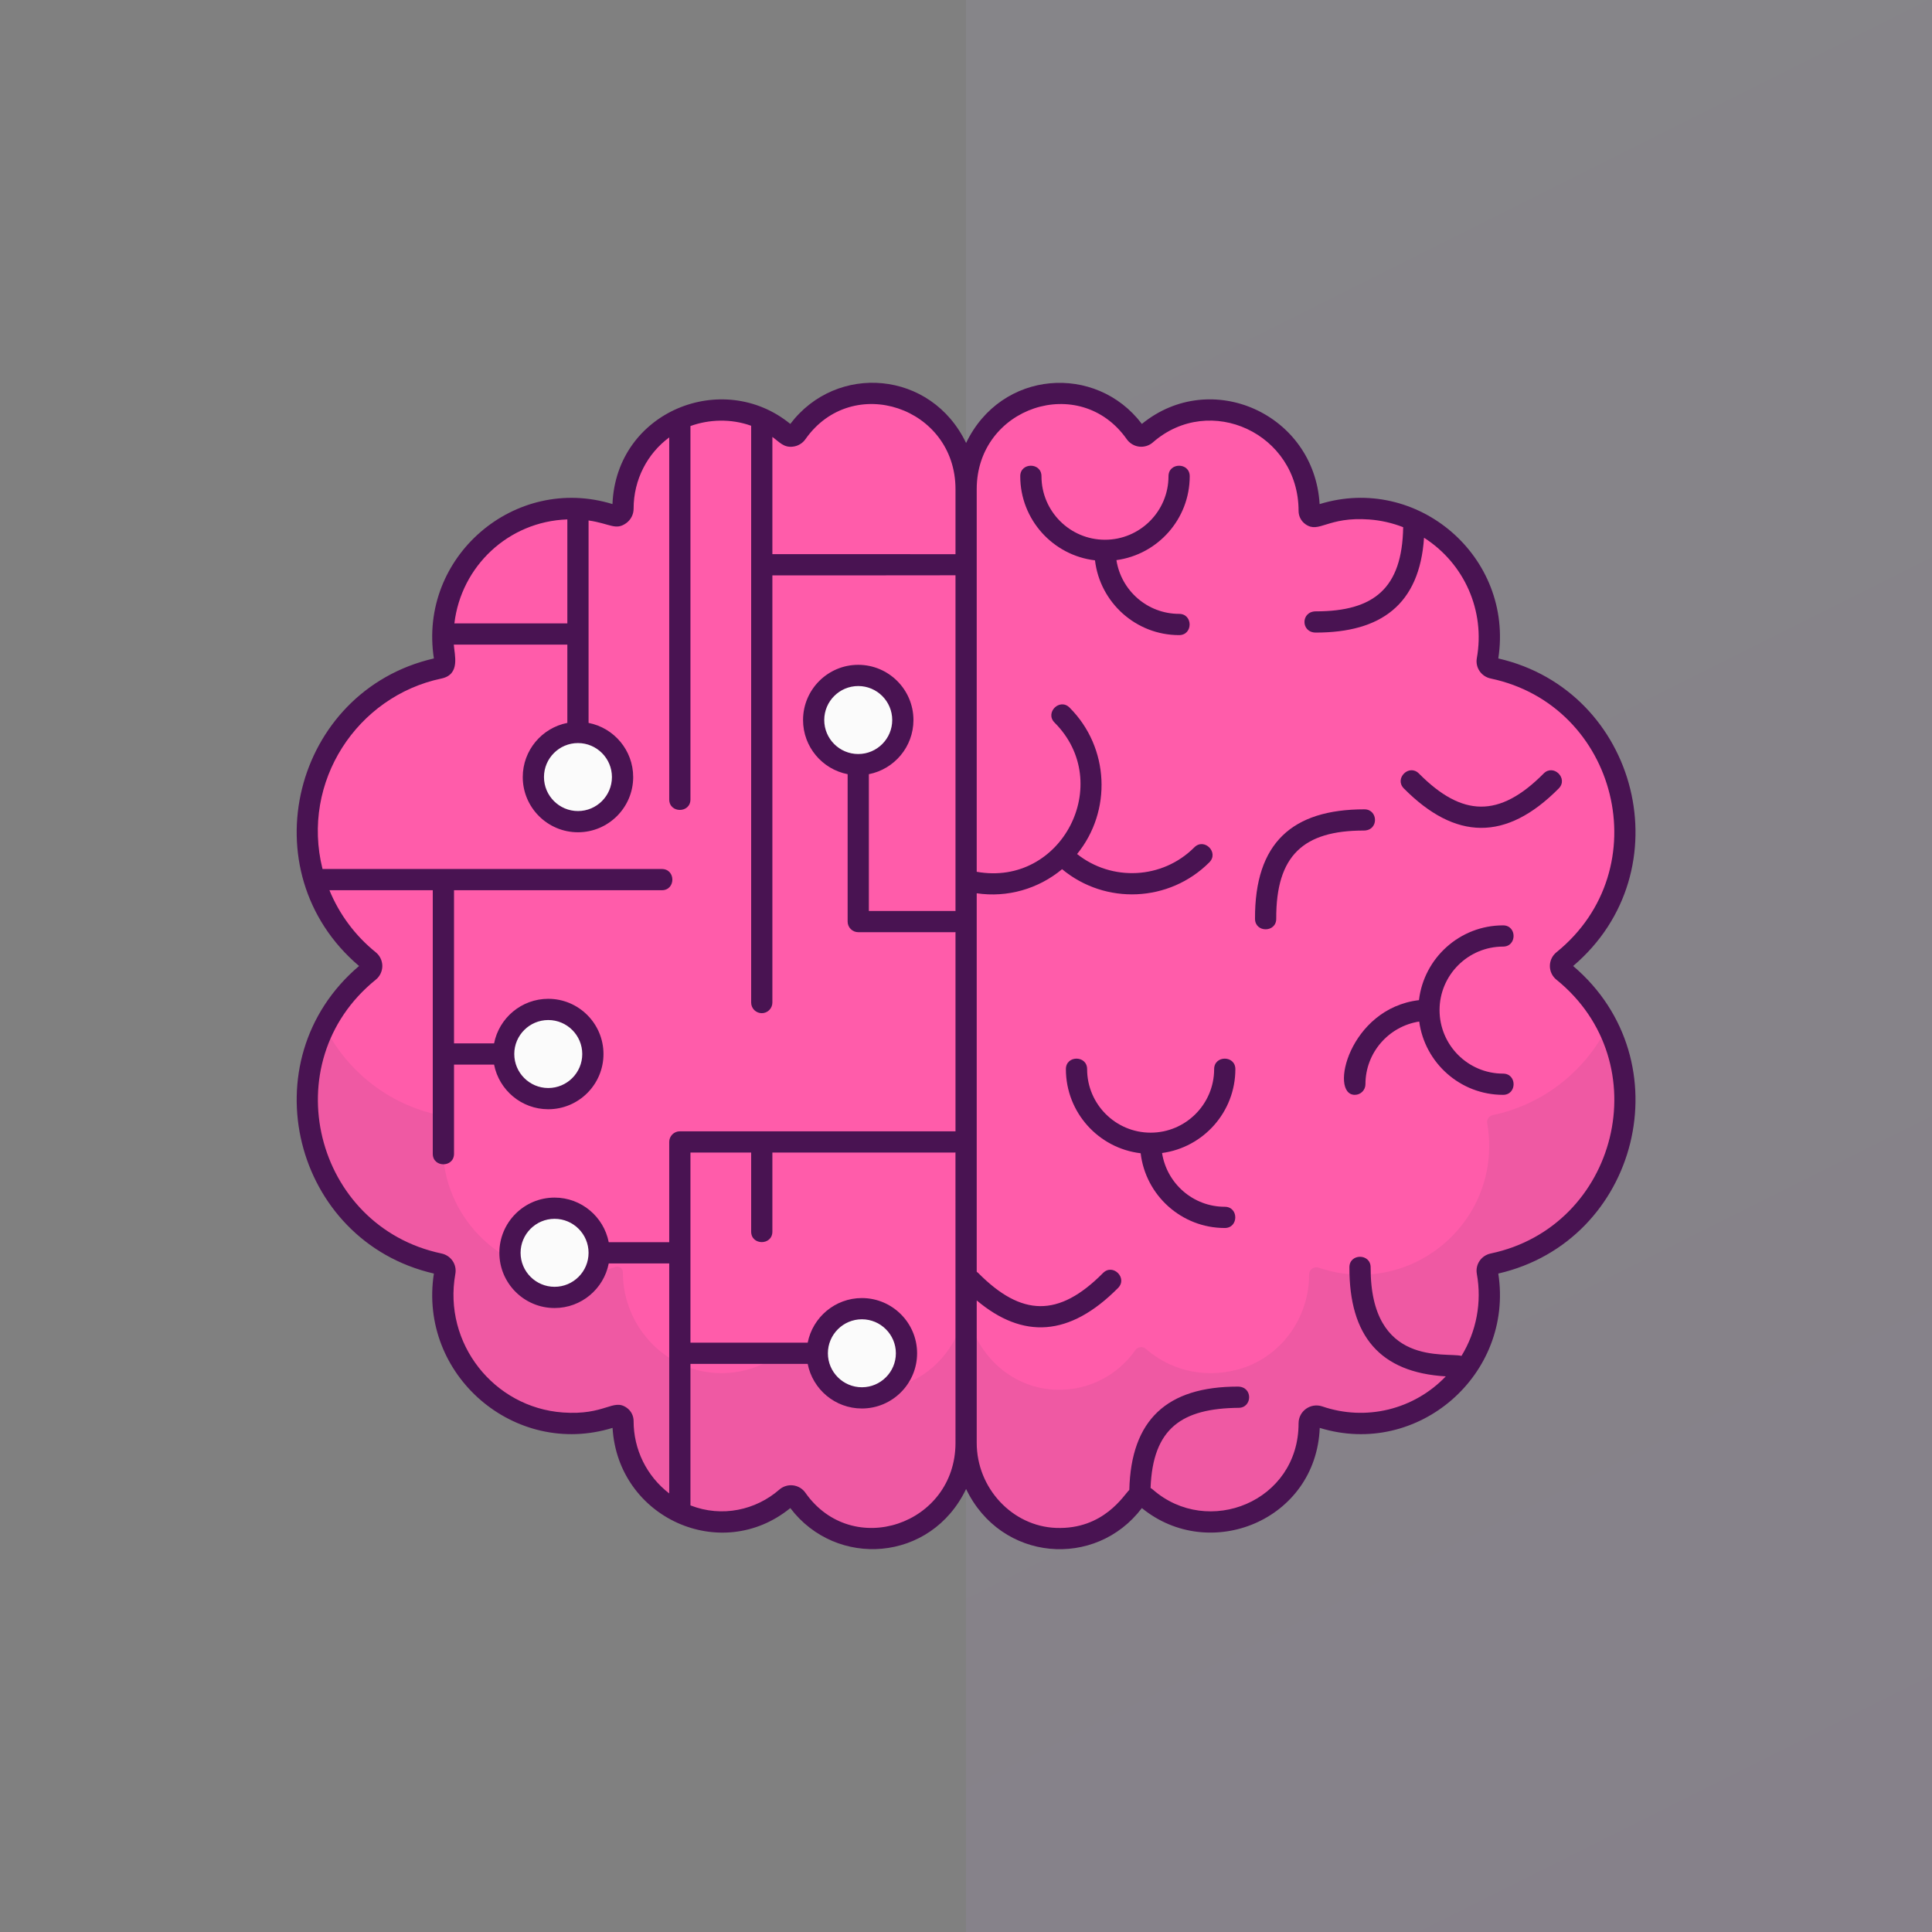
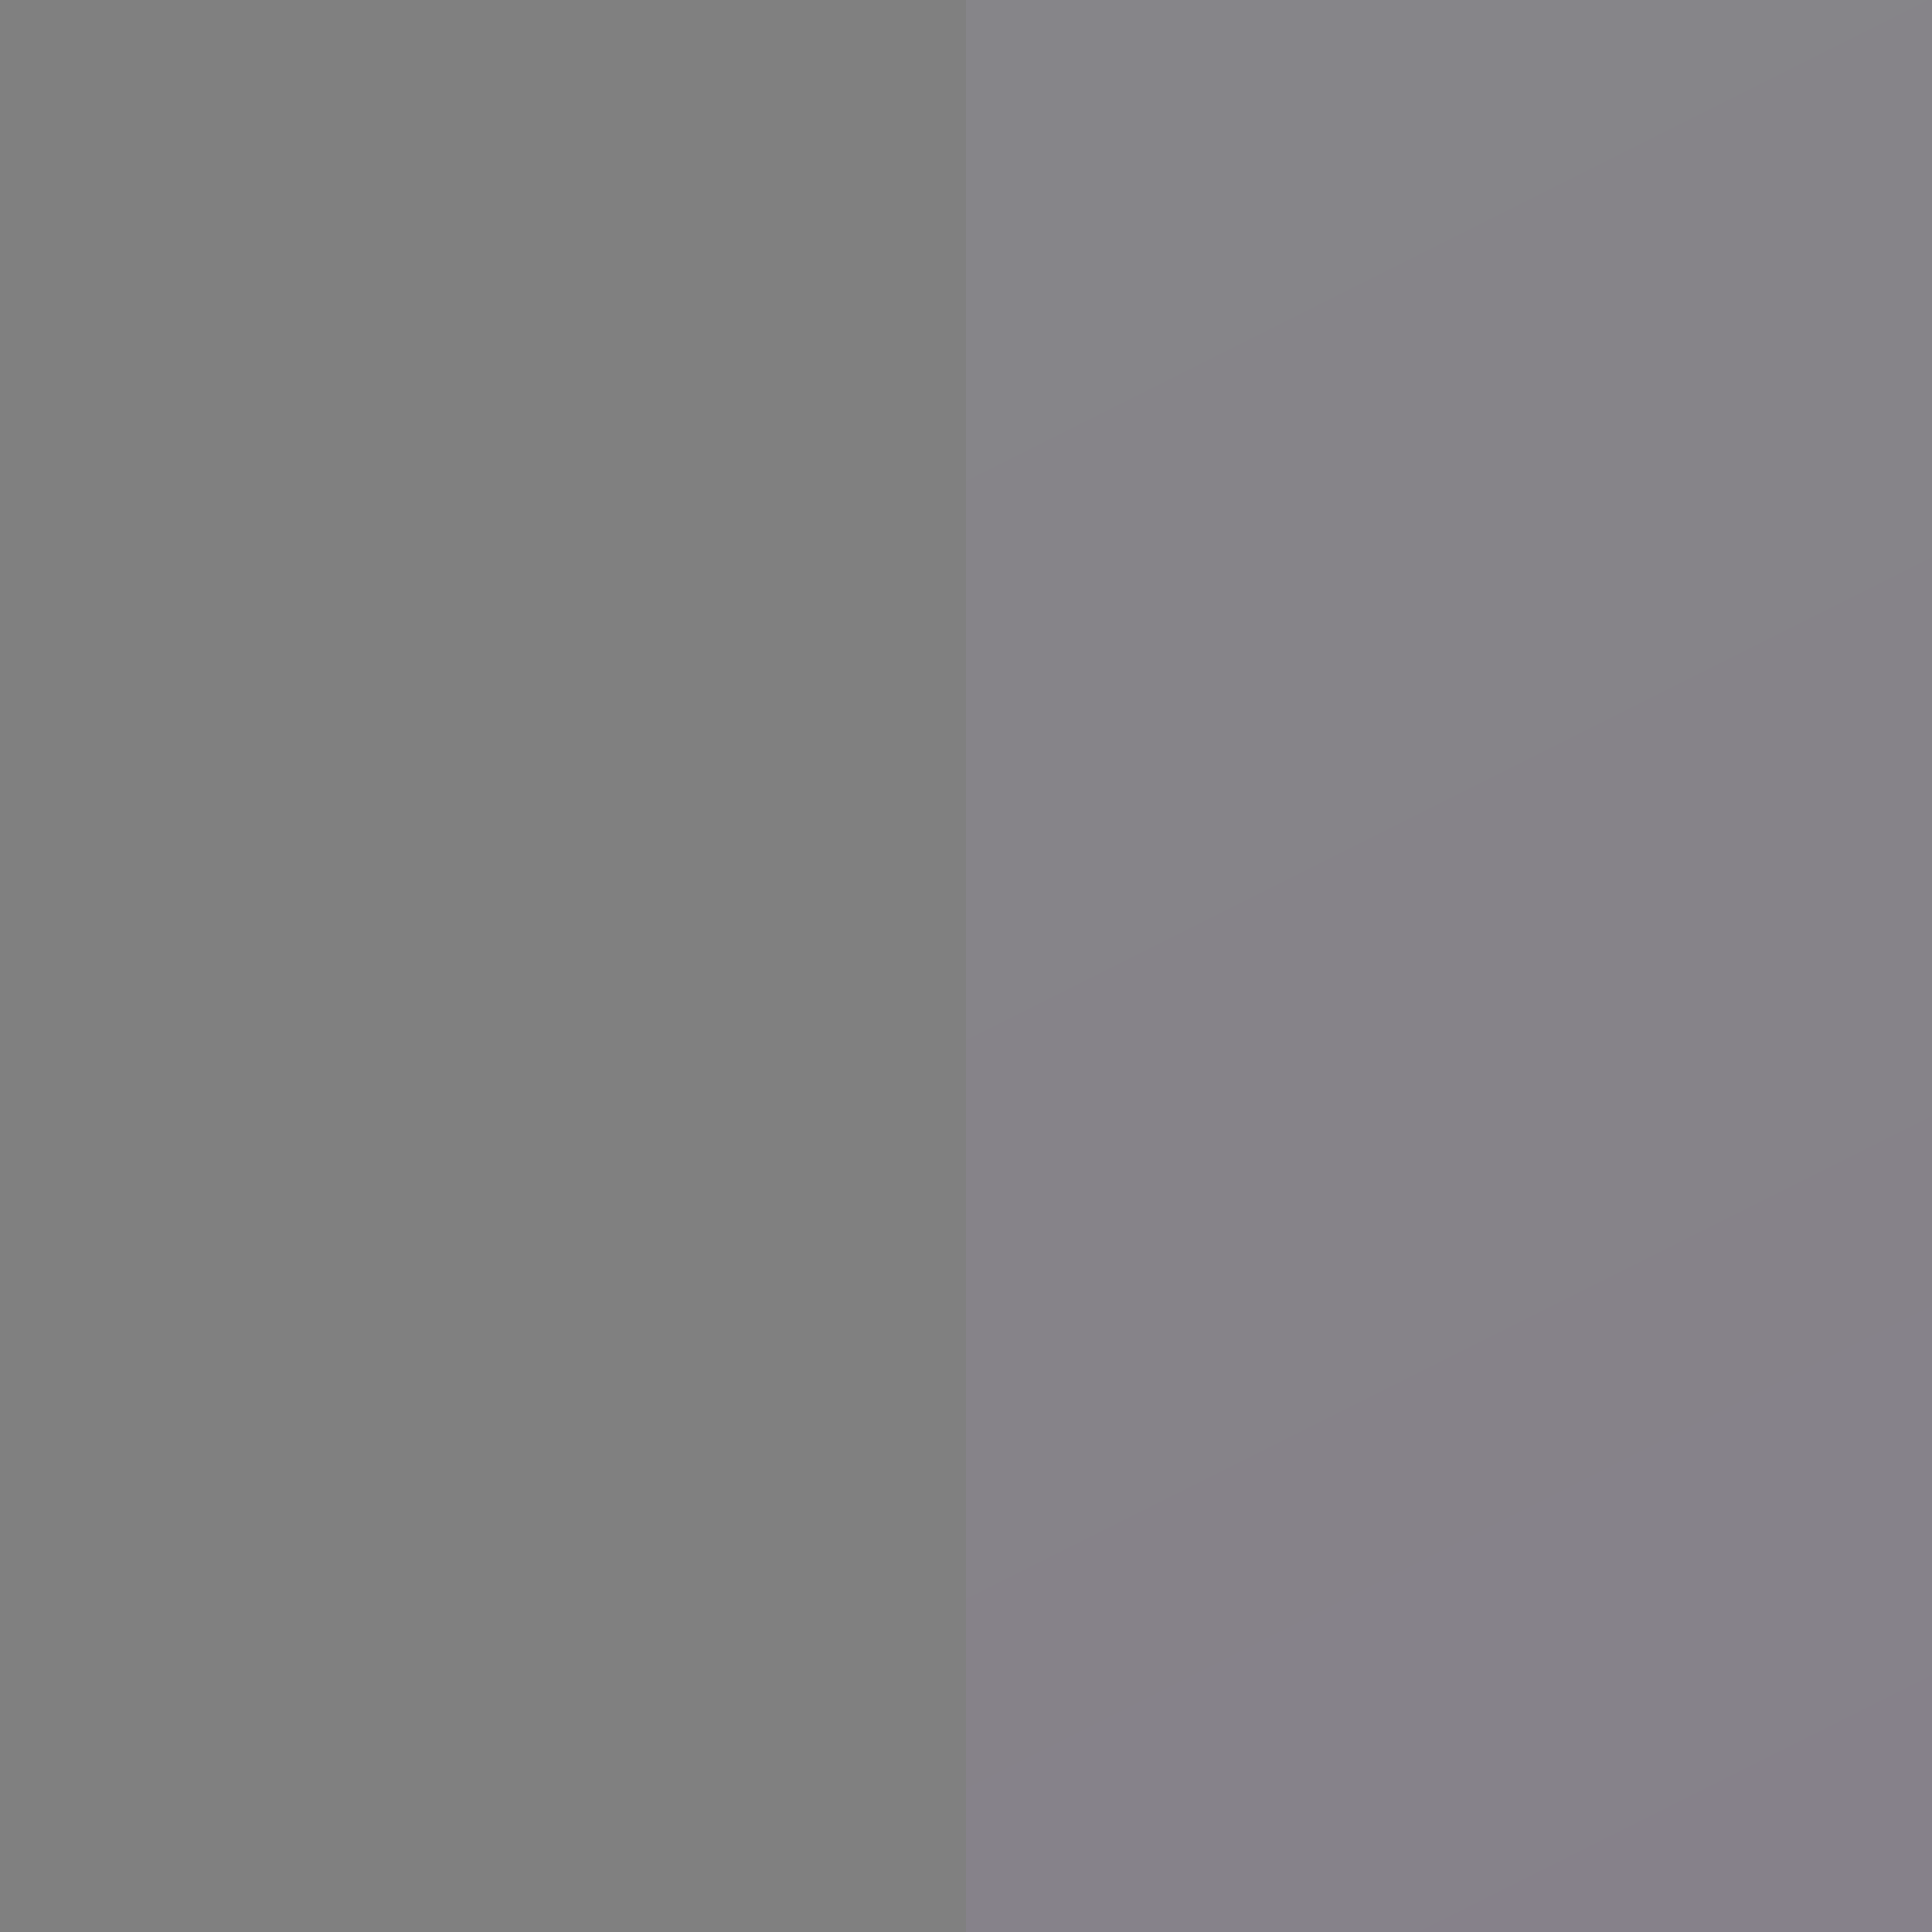
<svg xmlns="http://www.w3.org/2000/svg" width="64" height="64" viewBox="0 0 64 64" fill="none">
  <rect x="0" y="0" width="64" height="64" fill="#808080" stroke="none" />
  <rect x="32" width="32" height="64" fill="url(#paint0_linear_691_8561)" fill-opacity="0.08" />
  <g clip-path="url(#clip0_691_8561)">
    <g clip-path="url(#clip1_691_8561)">
      <path d="M31.529 14.53C31.009 13.67 30.097 13.076 29.033 13.036C27.94 12.993 26.968 13.523 26.39 14.347C26.309 14.463 26.147 14.482 26.041 14.389C25.268 13.714 24.176 13.396 23.018 13.698C21.599 14.069 20.633 15.384 20.633 16.852C20.633 16.991 20.52 17.091 20.394 17.091C20.365 17.091 20.339 17.086 20.311 17.077C19.784 16.896 19.21 16.815 18.613 16.859C16.725 16.998 15.132 18.4 14.753 20.257C14.64 20.814 14.642 21.355 14.733 21.865C14.756 21.99 14.67 22.108 14.545 22.134C12.047 22.66 10.172 24.874 10.172 27.53C10.172 29.262 10.972 30.809 12.222 31.82C12.338 31.913 12.338 32.089 12.222 32.182C11.611 32.674 11.107 33.296 10.752 34.006C10.381 34.748 10.172 35.585 10.172 36.471C10.172 39.127 12.047 41.342 14.545 41.867C14.67 41.894 14.756 42.011 14.733 42.136C14.642 42.646 14.64 43.187 14.753 43.745C15.132 45.601 16.725 47.004 18.613 47.142C19.237 47.188 19.836 47.097 20.381 46.9C20.504 46.854 20.633 46.944 20.633 47.074V47.077C20.633 48.886 22.074 50.41 23.883 50.417C24.709 50.421 25.465 50.115 26.041 49.612C26.147 49.519 26.309 49.538 26.39 49.654C26.968 50.479 27.94 51.008 29.033 50.966C30.185 50.922 31.157 50.229 31.649 49.255C31.879 48.804 31.999 48.305 31.999 47.798V16.203C31.999 15.597 31.828 15.02 31.529 14.53Z" fill="#EF59A3" />
      <path d="M51.777 32.182C51.75 32.16 51.728 32.132 51.713 32.101C51.698 32.07 51.69 32.035 51.69 32.001C51.69 31.966 51.698 31.931 51.713 31.9C51.728 31.869 51.75 31.841 51.777 31.82C53.027 30.809 53.827 29.262 53.827 27.53C53.827 24.874 51.951 22.66 49.453 22.134C49.328 22.108 49.242 21.99 49.265 21.865C49.357 21.355 49.358 20.814 49.246 20.257C48.866 18.4 47.274 16.998 45.386 16.859C44.762 16.813 44.162 16.904 43.617 17.101C43.494 17.147 43.366 17.057 43.366 16.927V16.924C43.366 15.115 41.925 13.591 40.116 13.584C39.29 13.581 38.534 13.886 37.957 14.389C37.852 14.482 37.69 14.463 37.609 14.347C37.031 13.523 36.059 12.993 34.965 13.036C33.294 13.099 32 14.531 32 16.203V47.798C32 49.47 33.294 50.902 34.965 50.966C36.059 51.008 37.031 50.479 37.609 49.654C37.69 49.538 37.852 49.519 37.957 49.612C38.731 50.287 39.822 50.605 40.981 50.303C42.399 49.932 43.366 48.617 43.366 47.149C43.366 47.011 43.478 46.91 43.605 46.91C43.633 46.91 43.66 46.916 43.688 46.924C44.215 47.105 44.788 47.186 45.386 47.142C47.274 47.004 48.866 45.601 49.246 43.745C49.358 43.187 49.357 42.646 49.265 42.136C49.242 42.011 49.328 41.894 49.453 41.867C51.951 41.342 53.827 39.127 53.827 36.471C53.827 35.585 53.618 34.748 53.247 34.006C52.893 33.3 52.392 32.678 51.777 32.182Z" fill="#EF59A3" />
      <path d="M31.529 14.53C31.009 13.67 30.097 13.076 29.033 13.036C27.94 12.993 26.968 13.523 26.39 14.347C26.309 14.463 26.147 14.482 26.041 14.389C25.268 13.714 24.176 13.396 23.018 13.698C21.599 14.069 20.633 15.384 20.633 16.852C20.633 16.991 20.52 17.091 20.394 17.091C20.365 17.091 20.339 17.086 20.311 17.077C19.784 16.896 19.21 16.815 18.613 16.859C16.725 16.998 15.132 18.4 14.753 20.257C14.64 20.814 14.642 21.355 14.733 21.865C14.756 21.99 14.67 22.108 14.545 22.134C12.047 22.66 10.172 24.874 10.172 27.53C10.172 29.262 10.972 30.809 12.222 31.82C12.338 31.913 12.338 32.089 12.222 32.182C11.611 32.674 11.107 33.296 10.752 34.006C11.494 35.488 12.881 36.589 14.545 36.938C14.67 36.965 14.756 37.082 14.733 37.207C14.642 37.717 14.64 38.258 14.753 38.816C15.132 40.672 16.725 42.075 18.613 42.214C19.237 42.259 19.836 42.168 20.381 41.971C20.504 41.925 20.633 42.015 20.633 42.145V42.148C20.633 43.957 22.074 45.481 23.883 45.488C24.709 45.492 25.465 45.186 26.041 44.683C26.147 44.59 26.309 44.609 26.39 44.725C26.968 45.55 27.94 46.079 29.033 46.037C30.185 45.993 31.157 45.3 31.649 44.326C31.879 43.875 31.999 43.376 31.999 42.869V16.203C31.999 15.597 31.828 15.02 31.529 14.53Z" fill="#FF5CAA" />
      <path d="M51.777 32.182C51.75 32.16 51.728 32.132 51.713 32.101C51.698 32.07 51.69 32.035 51.69 32.001C51.69 31.966 51.698 31.931 51.713 31.9C51.728 31.869 51.75 31.841 51.777 31.82C53.027 30.809 53.827 29.262 53.827 27.53C53.827 24.874 51.951 22.66 49.453 22.134C49.328 22.108 49.242 21.99 49.265 21.865C49.357 21.355 49.358 20.814 49.246 20.257C48.866 18.4 47.274 16.998 45.386 16.859C44.762 16.813 44.162 16.904 43.617 17.101C43.494 17.147 43.366 17.057 43.366 16.927V16.924C43.366 15.115 41.925 13.591 40.116 13.584C39.29 13.581 38.534 13.886 37.957 14.389C37.852 14.482 37.69 14.463 37.609 14.347C37.031 13.523 36.059 12.993 34.965 13.036C33.294 13.099 32 14.531 32 16.203V42.869C32 44.541 33.294 45.973 34.965 46.037C36.059 46.079 37.031 45.55 37.609 44.725C37.69 44.609 37.852 44.59 37.957 44.683C38.731 45.358 39.822 45.676 40.981 45.374C42.399 45.003 43.366 43.688 43.366 42.221C43.366 42.082 43.478 41.981 43.605 41.981C43.633 41.981 43.66 41.987 43.688 41.995C44.215 42.177 44.788 42.257 45.386 42.214C47.274 42.075 48.866 40.672 49.246 38.816C49.358 38.258 49.357 37.717 49.265 37.207C49.242 37.082 49.328 36.965 49.453 36.938C51.118 36.589 52.505 35.488 53.247 34.006C52.893 33.3 52.392 32.678 51.777 32.182Z" fill="#FF5CAA" />
      <path d="M28.431 25.33C29.247 25.33 29.908 24.668 29.908 23.852C29.908 23.037 29.247 22.375 28.431 22.375C27.615 22.375 26.953 23.037 26.953 23.852C26.953 24.668 27.615 25.33 28.431 25.33Z" fill="#FBFBFB" />
      <path d="M19.142 27.219C19.957 27.219 20.619 26.557 20.619 25.741C20.619 24.925 19.957 24.264 19.142 24.264C18.326 24.264 17.664 24.925 17.664 25.741C17.664 26.557 18.326 27.219 19.142 27.219Z" fill="#FBFBFB" />
      <path d="M18.157 36.394C18.973 36.394 19.635 35.733 19.635 34.917C19.635 34.101 18.973 33.44 18.157 33.44C17.341 33.44 16.68 34.101 16.68 34.917C16.68 35.733 17.341 36.394 18.157 36.394Z" fill="#FBFBFB" />
      <path d="M18.368 42.98C19.184 42.98 19.846 42.319 19.846 41.503C19.846 40.687 19.184 40.025 18.368 40.025C17.552 40.025 16.891 40.687 16.891 41.503C16.891 42.319 17.552 42.98 18.368 42.98Z" fill="#FBFBFB" />
-       <path d="M28.548 46.308C29.364 46.308 30.025 45.647 30.025 44.831C30.025 44.015 29.364 43.353 28.548 43.353C27.732 43.353 27.07 44.015 27.07 44.831C27.07 45.647 27.732 46.308 28.548 46.308Z" fill="#FBFBFB" />
      <path d="M14.358 22.178C14.379 22.301 14.293 22.417 14.17 22.443C13.372 22.61 12.639 22.951 12.008 23.424C12.667 22.832 13.469 22.398 14.358 22.178Z" fill="#FF5CAA" />
      <path d="M52.112 32C55.802 28.866 54.29 22.882 49.633 21.812C50.152 18.448 46.954 15.699 43.714 16.699C43.538 13.715 40.118 12.176 37.826 14.043C36.308 12.038 33.166 12.249 32.003 14.675C30.849 12.266 27.714 12.018 26.18 14.043C23.943 12.216 20.413 13.626 20.289 16.698C17.051 15.703 13.854 18.448 14.373 21.812C9.717 22.882 8.204 28.865 11.894 32C8.205 35.133 9.716 41.117 14.373 42.188C13.854 45.551 17.052 48.3 20.292 47.3C20.469 50.283 23.887 51.824 26.18 49.957C27.698 51.96 30.84 51.752 32.003 49.325C33.157 51.732 36.292 51.982 37.826 49.957C40.063 51.783 43.594 50.373 43.718 47.301C46.977 48.303 50.149 45.53 49.633 42.188C54.29 41.117 55.802 35.134 52.112 32ZM18.794 17.206V20.65H15.052C15.276 18.761 16.837 17.274 18.794 17.206ZM19.146 24.615C19.766 24.615 20.271 25.12 20.271 25.741C20.271 26.362 19.766 26.867 19.146 26.867C18.525 26.867 18.02 26.362 18.02 25.741C18.02 25.12 18.525 24.615 19.146 24.615ZM31.652 47.796C31.652 50.51 28.234 51.662 26.681 49.451C26.634 49.383 26.573 49.327 26.503 49.284C26.432 49.242 26.353 49.215 26.272 49.205C26.19 49.195 26.107 49.202 26.028 49.227C25.95 49.251 25.877 49.291 25.815 49.346C25.041 50.022 23.919 50.277 22.872 49.868V45.181H26.756C26.921 46.022 27.663 46.658 28.551 46.658C29.559 46.658 30.38 45.838 30.38 44.829C30.38 43.821 29.559 43 28.551 43C27.663 43 26.921 43.637 26.756 44.478H22.872V38.179H24.883V40.798C24.883 41.262 25.586 41.263 25.586 40.798V38.179H31.626C31.635 38.179 31.643 38.177 31.651 38.176L31.652 47.796ZM27.425 44.829C27.425 44.209 27.93 43.703 28.551 43.703C29.172 43.703 29.677 44.209 29.677 44.829C29.677 45.45 29.172 45.955 28.551 45.955C27.93 45.955 27.425 45.45 27.425 44.829ZM31.652 30.179C31.643 30.178 31.635 30.177 31.626 30.177H28.782V25.646C29.623 25.482 30.259 24.74 30.259 23.852C30.259 22.844 29.439 22.023 28.43 22.023C27.422 22.023 26.602 22.843 26.602 23.852C26.602 24.74 27.238 25.482 28.079 25.646V30.528C28.079 30.621 28.116 30.711 28.182 30.777C28.248 30.843 28.337 30.88 28.43 30.88H31.626C31.635 30.88 31.643 30.878 31.652 30.877V37.478C31.643 37.478 31.635 37.476 31.626 37.476H22.521C22.427 37.476 22.338 37.513 22.272 37.579C22.206 37.645 22.169 37.734 22.169 37.827V41.15H20.165C20.001 40.309 19.259 39.672 18.371 39.672C17.363 39.672 16.542 40.492 16.542 41.501C16.542 42.51 17.363 43.33 18.371 43.33C19.259 43.33 20.001 42.694 20.165 41.853H22.169V49.472C21.801 49.19 21.503 48.827 21.298 48.411C21.094 47.995 20.988 47.537 20.989 47.074C20.989 46.898 20.904 46.733 20.76 46.633C20.306 46.314 20.046 46.892 18.643 46.79C16.361 46.624 14.671 44.501 15.084 42.198C15.14 41.885 14.938 41.589 14.623 41.523C10.42 40.638 9.044 35.207 12.447 32.454C12.515 32.4 12.57 32.33 12.607 32.252C12.645 32.173 12.665 32.087 12.665 32C12.665 31.912 12.645 31.826 12.607 31.748C12.57 31.669 12.515 31.6 12.447 31.545C11.771 31 11.243 30.293 10.913 29.49H14.336V38.22C14.336 38.685 15.04 38.685 15.04 38.22V35.267H16.367C16.532 36.108 17.273 36.745 18.162 36.745C19.17 36.745 19.991 35.925 19.991 34.916C19.991 33.907 19.17 33.087 18.162 33.087C17.273 33.087 16.532 33.724 16.367 34.564H15.04V29.49H21.924C22.389 29.49 22.389 28.787 21.924 28.787H10.684C9.96 25.889 11.835 23.064 14.623 22.477C15.26 22.343 15.054 21.692 15.033 21.353H18.794V23.947C17.953 24.111 17.317 24.853 17.317 25.741C17.317 26.749 18.137 27.57 19.146 27.57C20.154 27.57 20.975 26.749 20.975 25.741C20.975 24.852 20.338 24.111 19.497 23.947V17.241C20.208 17.344 20.392 17.581 20.742 17.331C20.819 17.276 20.881 17.204 20.924 17.12C20.967 17.037 20.989 16.944 20.989 16.85C20.988 15.891 21.445 15.023 22.169 14.49V26.481C22.169 26.946 22.872 26.946 22.872 26.481V14.113C23.487 13.891 24.212 13.863 24.883 14.104V33.211C24.883 33.304 24.92 33.394 24.986 33.46C25.052 33.526 25.142 33.563 25.235 33.563C25.328 33.563 25.418 33.526 25.483 33.46C25.549 33.394 25.586 33.304 25.586 33.211V19.06C25.641 19.06 31.597 19.061 31.652 19.057V30.179ZM28.43 24.978C27.809 24.978 27.304 24.473 27.304 23.852C27.304 23.231 27.809 22.726 28.43 22.726C29.051 22.726 29.556 23.231 29.556 23.852C29.556 24.473 29.051 24.978 28.43 24.978ZM19.497 41.501C19.497 42.122 18.992 42.627 18.371 42.627C17.75 42.627 17.245 42.122 17.245 41.501C17.245 40.88 17.751 40.375 18.371 40.375C18.992 40.375 19.497 40.88 19.497 41.501ZM17.036 34.916C17.036 34.295 17.541 33.79 18.162 33.79C18.783 33.79 19.288 34.295 19.288 34.916C19.288 35.537 18.783 36.042 18.162 36.042C17.541 36.042 17.036 35.537 17.036 34.916ZM31.652 18.359C31.597 18.355 25.641 18.357 25.586 18.357V14.474C25.823 14.644 25.958 14.834 26.271 14.795C26.353 14.785 26.432 14.758 26.502 14.715C26.573 14.673 26.634 14.616 26.681 14.549C28.233 12.339 31.652 13.486 31.652 16.203V18.359ZM49.384 41.523C49.069 41.589 48.866 41.885 48.922 42.198C49.092 43.135 48.911 44.103 48.414 44.916C47.909 44.785 45.392 45.296 45.404 41.982C45.405 41.518 44.702 41.515 44.701 41.98C44.693 44.257 45.714 45.466 47.894 45.594C47.379 46.133 46.72 46.514 45.995 46.691C45.27 46.867 44.51 46.832 43.805 46.59C43.418 46.458 43.017 46.742 43.017 47.149C43.019 49.749 40.013 50.938 38.192 49.346C38.167 49.325 38.141 49.307 38.114 49.291C38.188 47.304 39.157 46.655 41.03 46.636C41.487 46.636 41.513 45.933 41.004 45.933C38.654 45.933 37.467 47.033 37.41 49.355C37.234 49.516 36.567 50.674 34.982 50.614C33.533 50.559 32.355 49.295 32.355 47.797V43.078C33.886 44.364 35.429 44.287 37.037 42.666C37.364 42.336 36.865 41.84 36.538 42.171C35.066 43.655 33.837 43.611 32.407 42.171C32.391 42.155 32.373 42.14 32.355 42.128V29.591C32.856 29.665 33.367 29.632 33.854 29.494C34.341 29.356 34.794 29.117 35.183 28.793C36.616 29.983 38.735 29.893 40.06 28.567C40.39 28.238 39.891 27.741 39.563 28.07C38.504 29.13 36.827 29.202 35.68 28.291C36.838 26.868 36.755 24.764 35.431 23.44C35.103 23.112 34.605 23.609 34.934 23.937C36.937 25.94 35.176 29.383 32.355 28.879V16.203C32.355 13.489 35.772 12.338 37.325 14.549C37.372 14.616 37.433 14.673 37.504 14.715C37.574 14.758 37.653 14.785 37.735 14.795C37.816 14.805 37.899 14.797 37.978 14.773C38.057 14.749 38.13 14.708 38.191 14.654C40.082 13.002 43.019 14.368 43.017 16.925C43.017 17.101 43.103 17.266 43.246 17.366C43.698 17.684 43.968 17.106 45.363 17.209C45.747 17.238 46.124 17.324 46.482 17.464C46.449 19.49 45.514 20.252 43.589 20.252C43.087 20.252 43.086 20.955 43.589 20.955C45.743 20.955 47.025 20.029 47.173 17.813C48.513 18.67 49.203 20.239 48.922 21.802C48.866 22.114 49.068 22.41 49.383 22.477C53.586 23.361 54.962 28.792 51.559 31.545C51.491 31.6 51.436 31.669 51.399 31.748C51.361 31.826 51.342 31.912 51.342 32C51.342 32.087 51.361 32.173 51.399 32.252C51.436 32.33 51.491 32.4 51.559 32.454C54.966 35.21 53.583 40.639 49.384 41.523Z" fill="#491352" />
      <path d="M40.923 35.417C40.923 34.953 40.22 34.952 40.22 35.417C40.22 36.577 39.276 37.521 38.116 37.521C36.956 37.521 36.012 36.577 36.012 35.417C36.012 34.953 35.309 34.952 35.309 35.417C35.309 36.853 36.393 38.039 37.786 38.203C37.95 39.595 39.136 40.679 40.572 40.679C41.036 40.679 41.037 39.976 40.572 39.976C39.522 39.976 38.651 39.202 38.495 38.195C39.864 38.01 40.923 36.836 40.923 35.417ZM39.411 15.776C39.411 15.312 38.708 15.311 38.708 15.776C38.708 16.936 37.764 17.88 36.604 17.88C35.444 17.88 34.5 16.936 34.5 15.776C34.5 15.312 33.797 15.311 33.797 15.776C33.797 17.212 34.881 18.398 36.273 18.562C36.438 19.954 37.623 21.039 39.059 21.039C39.524 21.039 39.524 20.335 39.059 20.335C38.009 20.335 37.139 19.562 36.983 18.555C38.352 18.369 39.411 17.195 39.411 15.776ZM49.791 31.357C50.255 31.357 50.256 30.654 49.791 30.654C48.355 30.654 47.169 31.738 47.005 33.131C44.691 33.404 44.019 36.268 44.88 36.268C44.974 36.268 45.063 36.231 45.129 36.165C45.195 36.099 45.232 36.01 45.232 35.916C45.232 34.867 46.006 33.996 47.013 33.84C47.199 35.209 48.372 36.268 49.791 36.268C50.256 36.268 50.256 35.565 49.791 35.565C48.631 35.565 47.687 34.621 47.687 33.461C47.687 32.301 48.631 31.357 49.791 31.357ZM51.635 26.119C51.961 25.789 51.463 25.294 51.135 25.624C49.663 27.108 48.434 27.064 47.004 25.624C46.677 25.294 46.178 25.789 46.505 26.119C48.209 27.835 49.886 27.883 51.635 26.119ZM45.2 26.81C42.808 26.81 41.563 27.92 41.574 30.437C41.576 30.902 42.279 30.899 42.277 30.434C42.268 28.338 43.18 27.513 45.173 27.513C45.683 27.513 45.656 26.812 45.2 26.81Z" fill="#491352" />
    </g>
  </g>
  <defs>
    <linearGradient id="paint0_linear_691_8561" x1="32" y1="0" x2="64" y2="64" gradientUnits="userSpaceOnUse">
      <stop stop-color="#CEC0F3" />
      <stop offset="1" stop-color="#C38AF4" />
    </linearGradient>
    <clipPath id="clip0_691_8561">
      <rect width="45" height="45" fill="white" transform="translate(9.5 9.5)" />
    </clipPath>
    <clipPath id="clip1_691_8561">
-       <rect width="45" height="45" fill="white" transform="translate(9.5 9.5)" />
-     </clipPath>
+       </clipPath>
  </defs>
</svg>